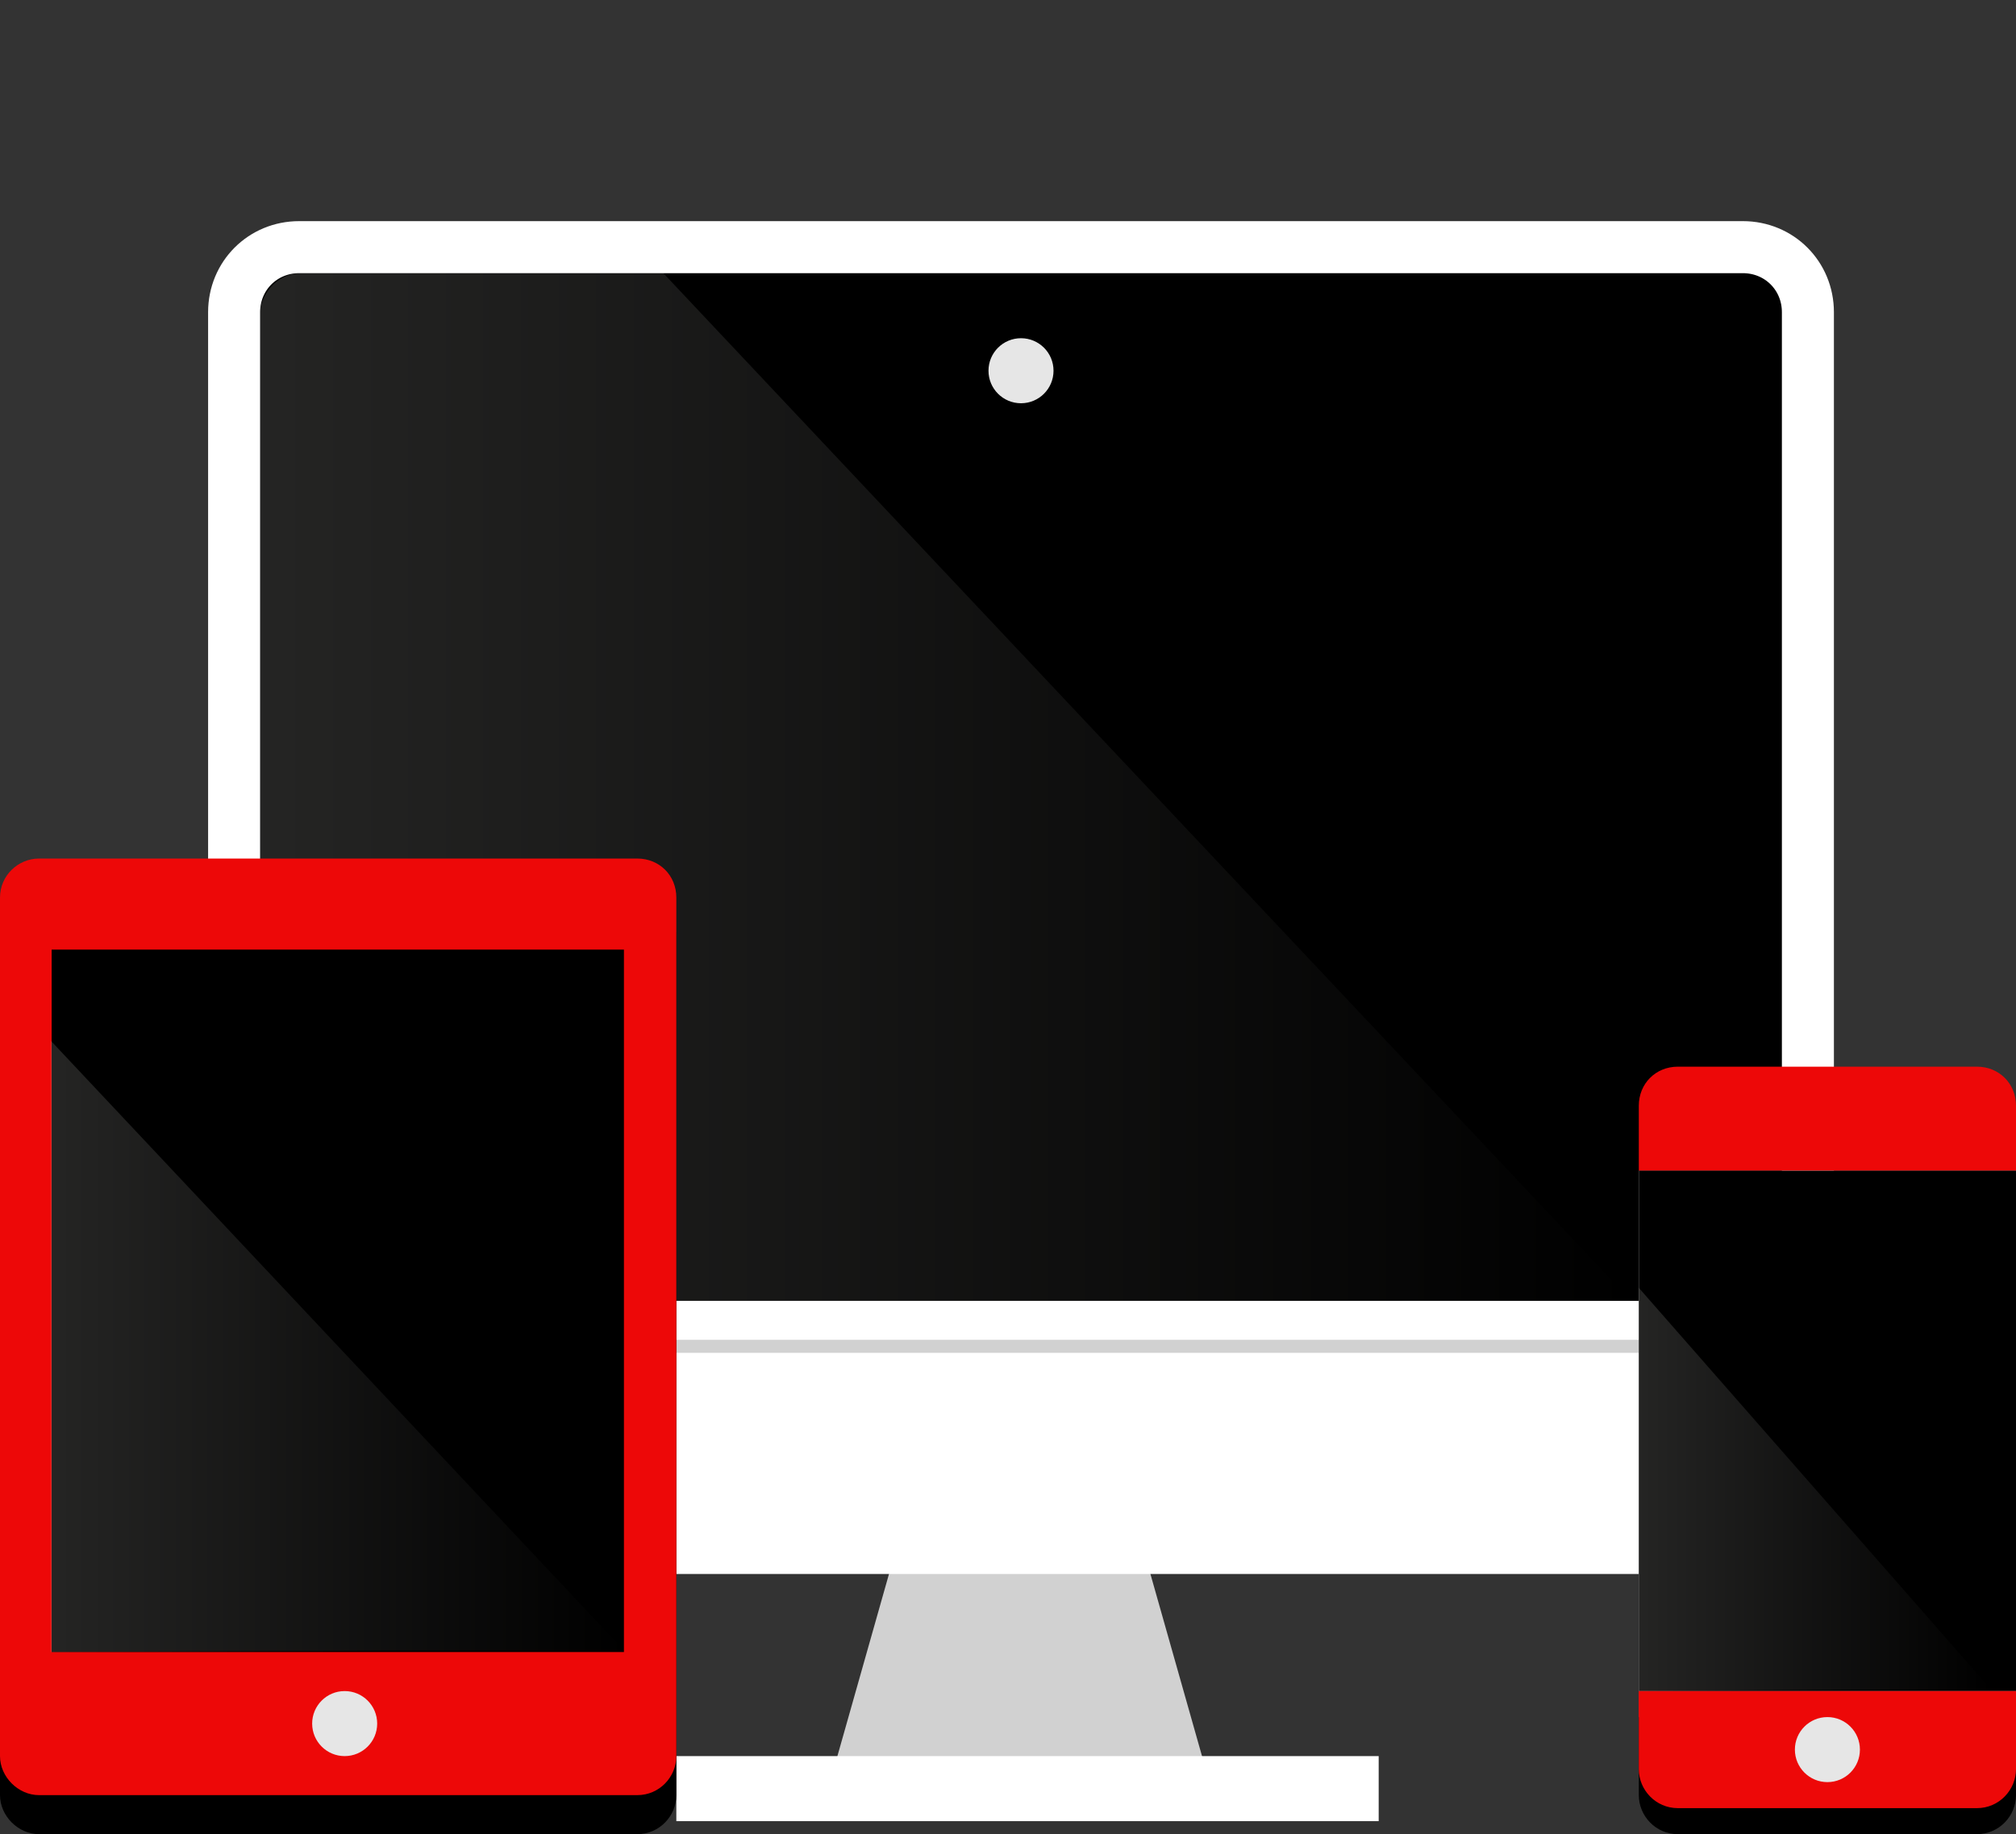
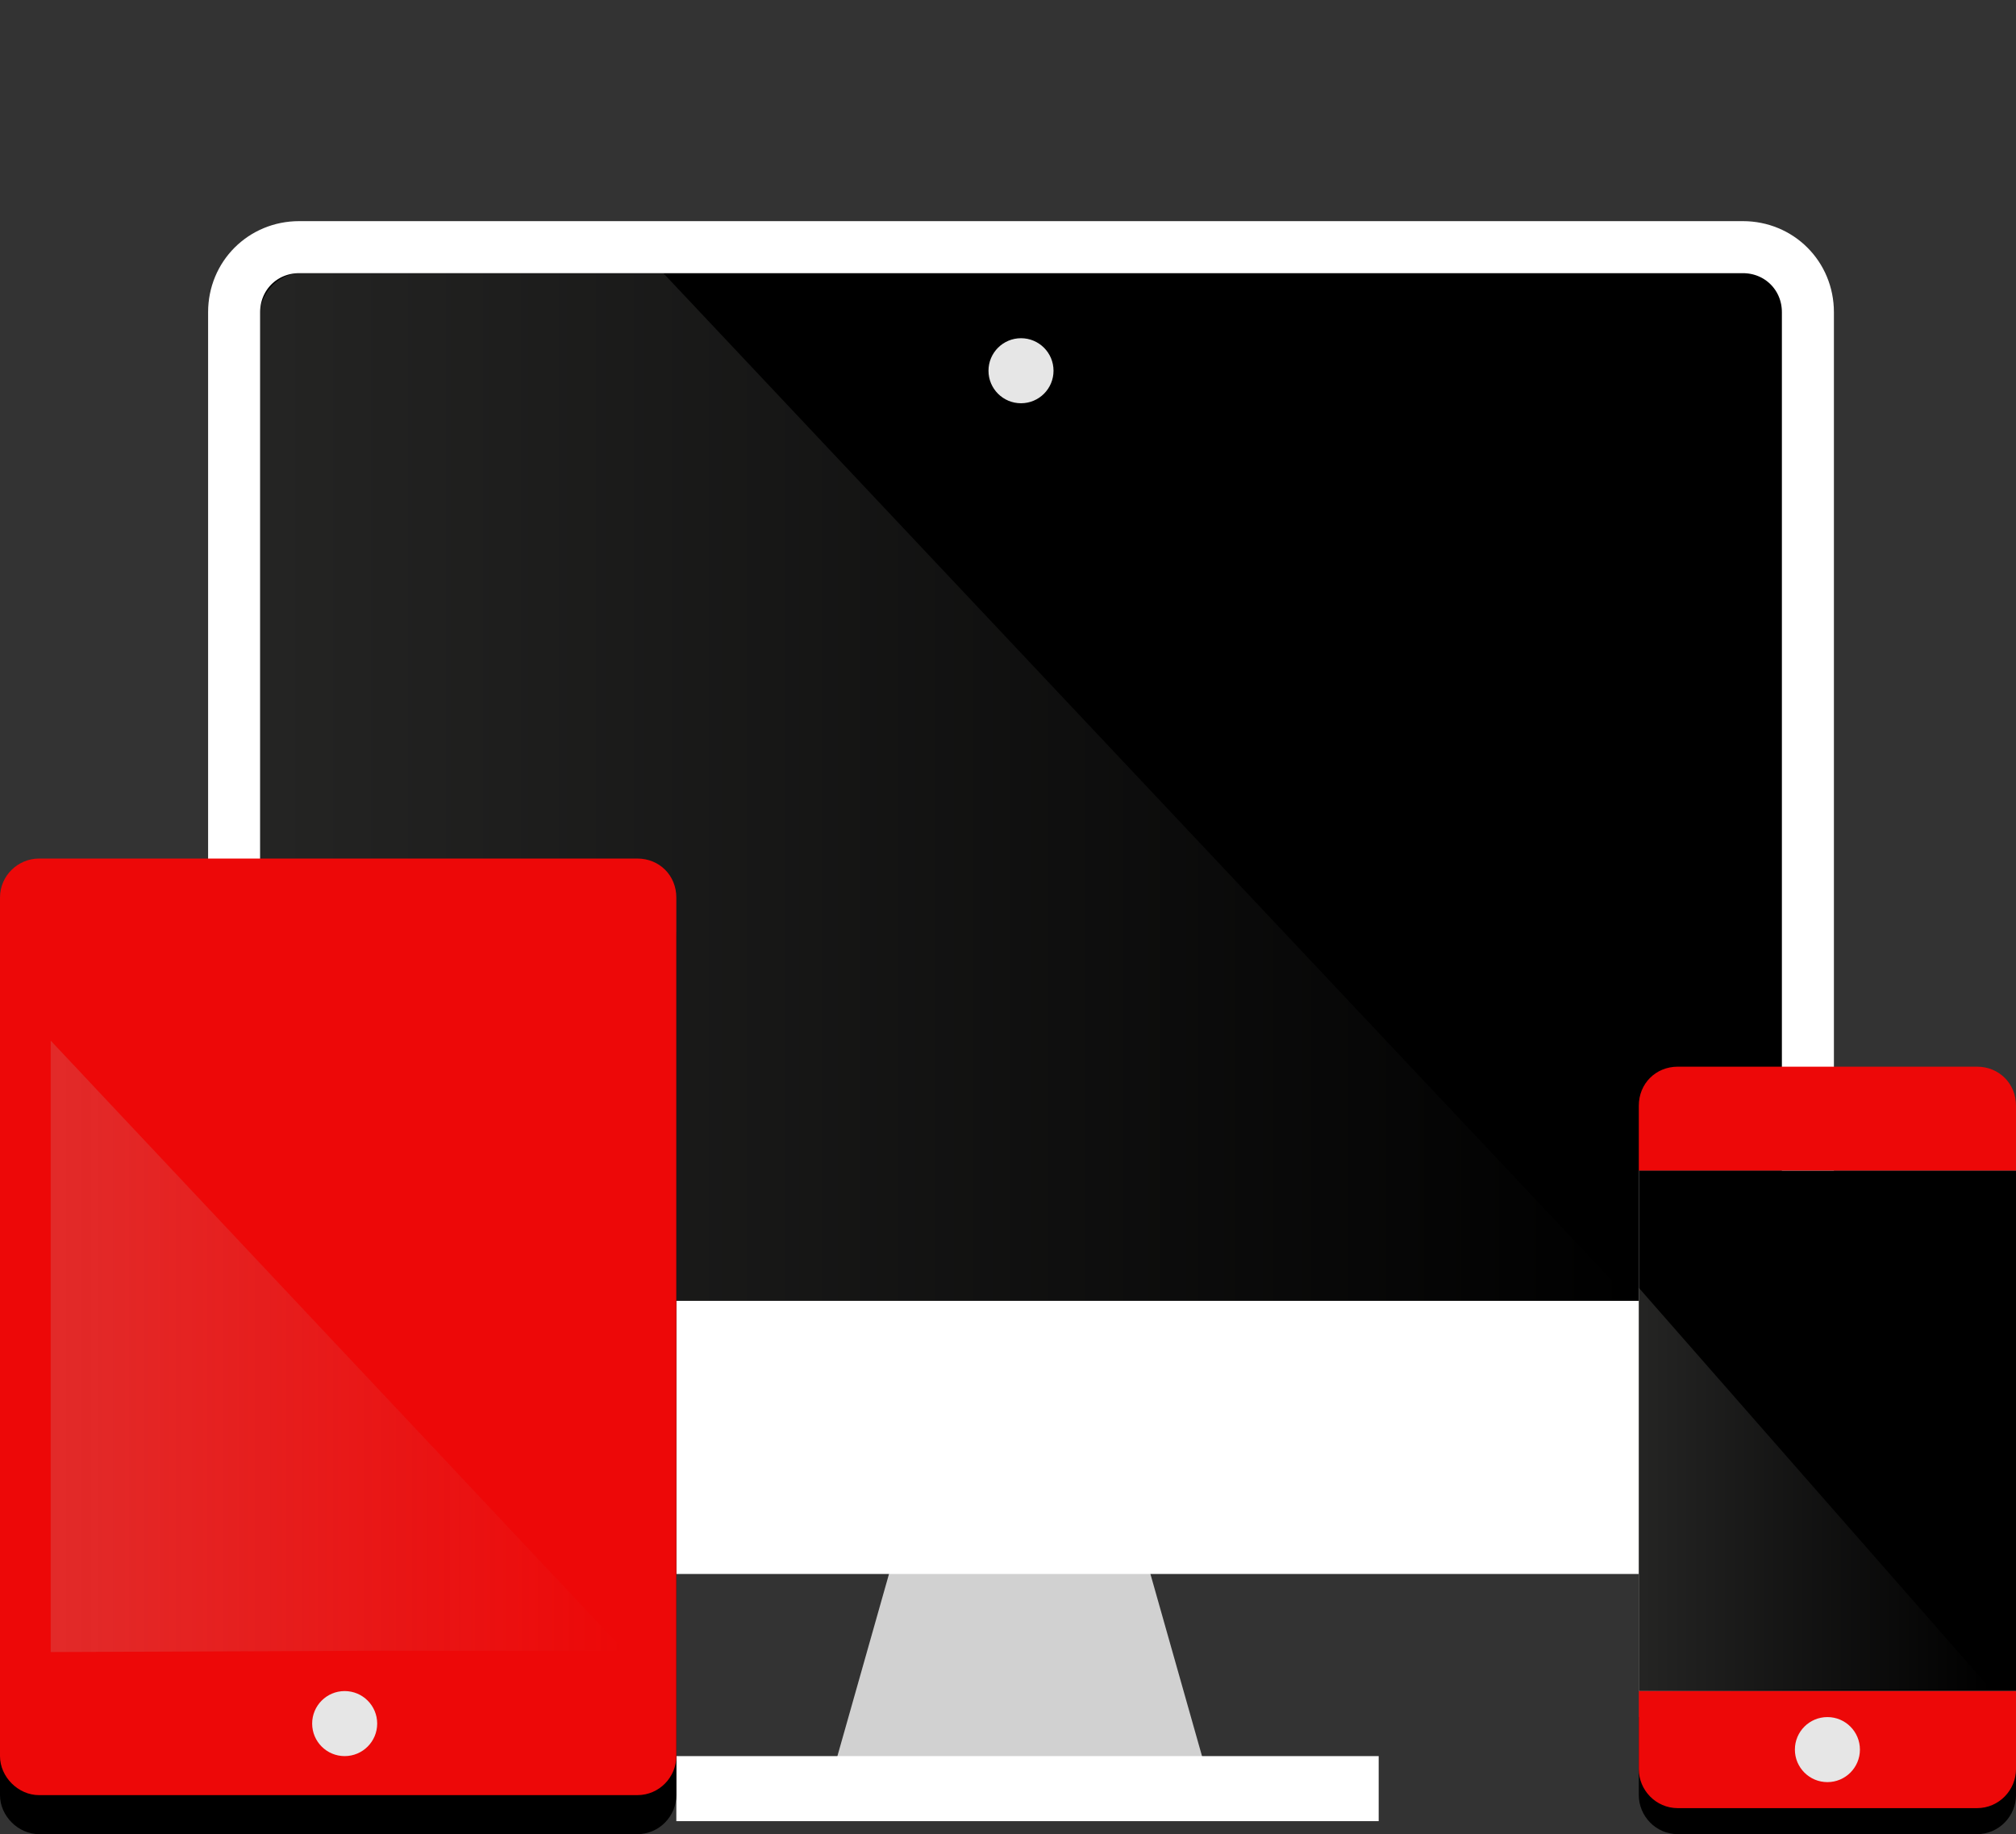
<svg xmlns="http://www.w3.org/2000/svg" version="1.1" id="Capa_1" x="0px" y="0px" width="155px" height="141px" viewBox="0 0 155 141" style="enable-background:new 0 0 155 141;" xml:space="preserve">
  <rect x="0" y="0" width="155" height="141" fill="#333333" stroke="none" />
  <style type="text/css">
	.st0{fill:#D1D1D1;}
	.st1{fill:#FFFFFF;}
	.st2{fill:none;stroke:#FFFFFF;stroke-width:4;stroke-miterlimit:10;}
	.st3{fill:none;stroke:#D1D1D1;stroke-linecap:round;stroke-miterlimit:10;}
	.st4{opacity:0.2;fill:url(#SVGID_1_);}
	.st5{fill:#E6E6E6;}
	.st6{fill:#ED0808;}
	.st7{opacity:0.2;fill:url(#SVGID_2_);}
	.st8{opacity:0.2;fill:url(#SVGID_3_);}
</style>
  <g>
    <g>
      <polygon class="st0" points="85.9,112 70.9,112 64.1,136 92.7,136   " />
      <g>
        <path class="st1" d="M23,102c-2.8,0-5,2.2-5,5v9c0,2.8,2.2,5,5,5h111c2.8,0,5-2.2,5-5v-9c0-2.8-2.2-5-5-5H23z" />
      </g>
      <g>
        <path d="M18,24c0-2.8,2.2-5,5-5h111c2.8,0,5,2.2,5,5v73c0,2.8-2.2,5-5,5H23c-2.8,0-5-2.2-5-5V24z" />
        <path class="st2" d="M18,24c0-2.8,2.2-5,5-5h111c2.8,0,5,2.2,5,5v73c0,2.8-2.2,5-5,5H23c-2.8,0-5-2.2-5-5V24z" />
      </g>
      <g>
-         <line class="st3" x1="139" y1="103.5" x2="18" y2="103.5" />
-       </g>
+         </g>
      <linearGradient id="SVGID_1_" gradientUnits="userSpaceOnUse" x1="-1396.359" y1="60.5" x2="-1291" y2="60.5" gradientTransform="matrix(-1 0 0 1 -1271 0)">
        <stop offset="0" style="stop-color:#B6B6B1;stop-opacity:0" />
        <stop offset="0.999" style="stop-color:#B6B6B1" />
      </linearGradient>
      <path class="st4" d="M51,21l74.4,79H20c0,0,0-74,0-76c0-1,1-3,3.2-3C26,21,51,21,51,21z" />
      <rect x="52" y="135" class="st1" width="54" height="5" />
      <circle class="st5" cx="78.5" cy="28.5" r="2.5" />
    </g>
    <g>
      <g>
        <rect x="126" y="90" class="st1" width="29" height="40" />
-         <path class="st6" d="M129,139h23c1.7,0,3-1.4,3-3v-6h-29v6C126,137.6,127.3,139,129,139z" />
        <path class="st6" d="M152,82h-23c-1.7,0-3,1.3-3,3v5h29v-5C155,83.3,153.7,82,152,82z" />
        <rect x="126" y="90" width="29" height="40" />
        <path d="M129,141h23c1.7,0,3-1.4,3-3v-6h-29v6C126,139.6,127.3,141,129,141z" />
        <path class="st6" d="M129,139h23c1.7,0,3-1.4,3-3v-6h-29v6C126,137.6,127.3,139,129,139z" />
        <circle class="st5" cx="140.5" cy="134.5" r="2.5" />
      </g>
      <linearGradient id="SVGID_2_" gradientUnits="userSpaceOnUse" x1="-1300.065" y1="114.5" x2="-1273" y2="114.5" gradientTransform="matrix(-1 0 0 1 -1147 0)">
        <stop offset="0" style="stop-color:#B6B6B1;stop-opacity:0" />
        <stop offset="0.999" style="stop-color:#B6B6B1" />
      </linearGradient>
      <polygon class="st7" points="126,99 153.1,129.9 141.6,129.9 126,130   " />
    </g>
    <g>
      <path d="M52,138c0,1.6-1.3,3-3,3H3c-1.6,0-3-1.4-3-3V72c0-1.7,1.4-3,3-3h46c1.7,0,3,1.3,3,3V138z" />
      <path class="st6" d="M52,135c0,1.6-1.3,3-3,3H3c-1.6,0-3-1.4-3-3V69c0-1.7,1.4-3,3-3h46c1.7,0,3,1.3,3,3V135z" />
      <circle class="st5" cx="26.5" cy="132.5" r="2.5" />
-       <rect x="3.9" y="73" transform="matrix(-1 4.493727e-11 -4.493727e-11 -1 51.871 200)" width="44" height="54" />
      <linearGradient id="SVGID_3_" gradientUnits="userSpaceOnUse" x1="-1424.065" y1="103.5" x2="-1380" y2="103.5" gradientTransform="matrix(-1 0 0 1 -1376.065 0)">
        <stop offset="0" style="stop-color:#B6B6B1;stop-opacity:0" />
        <stop offset="0.999" style="stop-color:#B6B6B1" />
      </linearGradient>
      <polygon class="st8" points="3.9,80 48,126.9 29.5,126.9 3.9,127   " />
    </g>
  </g>
</svg>